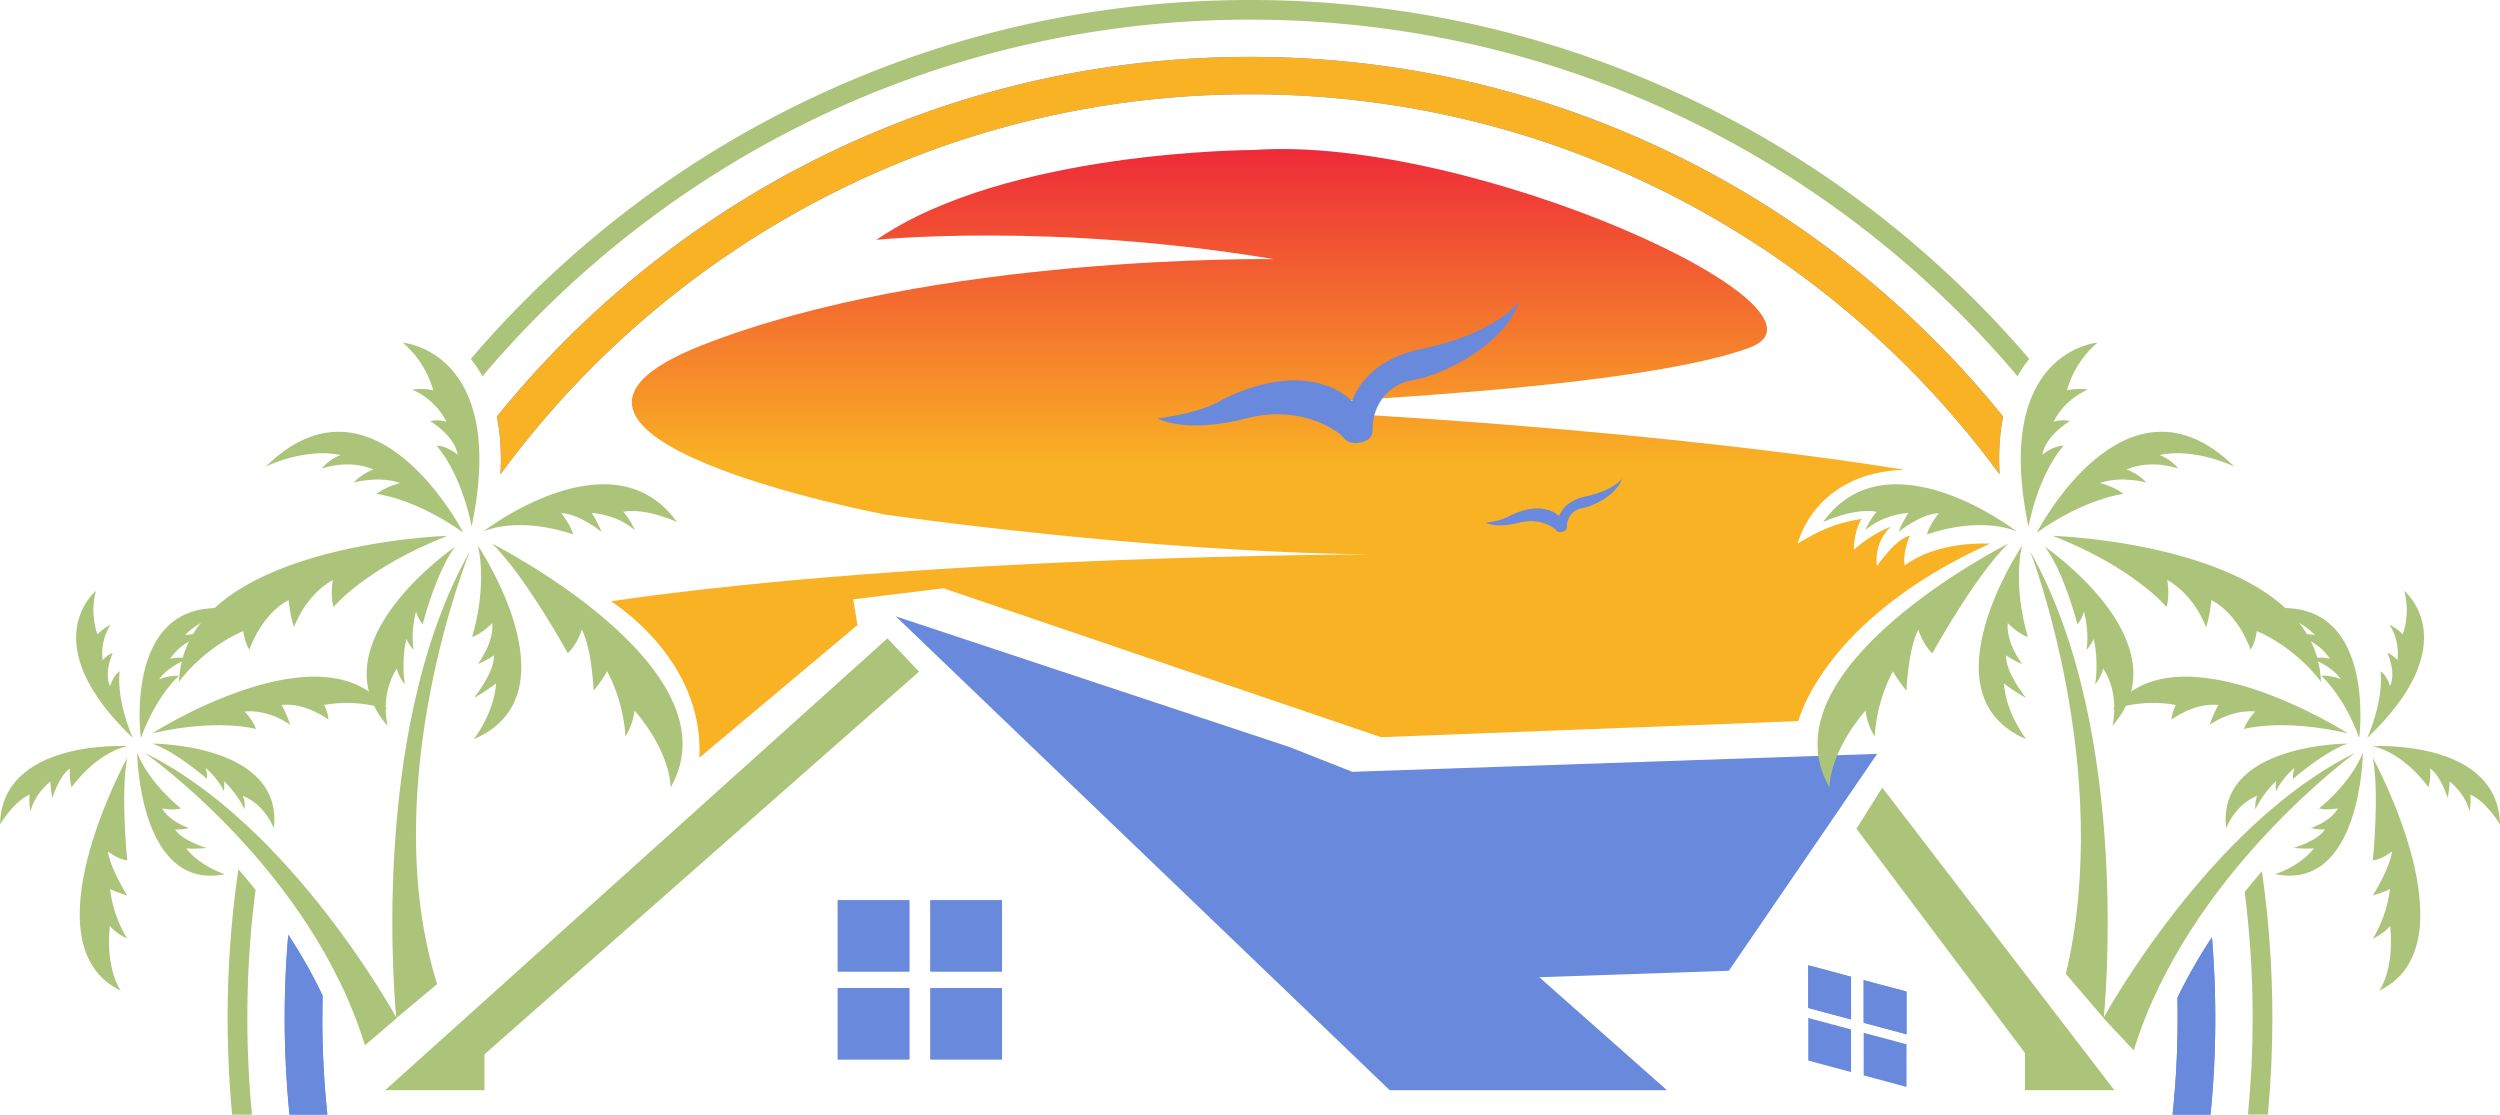
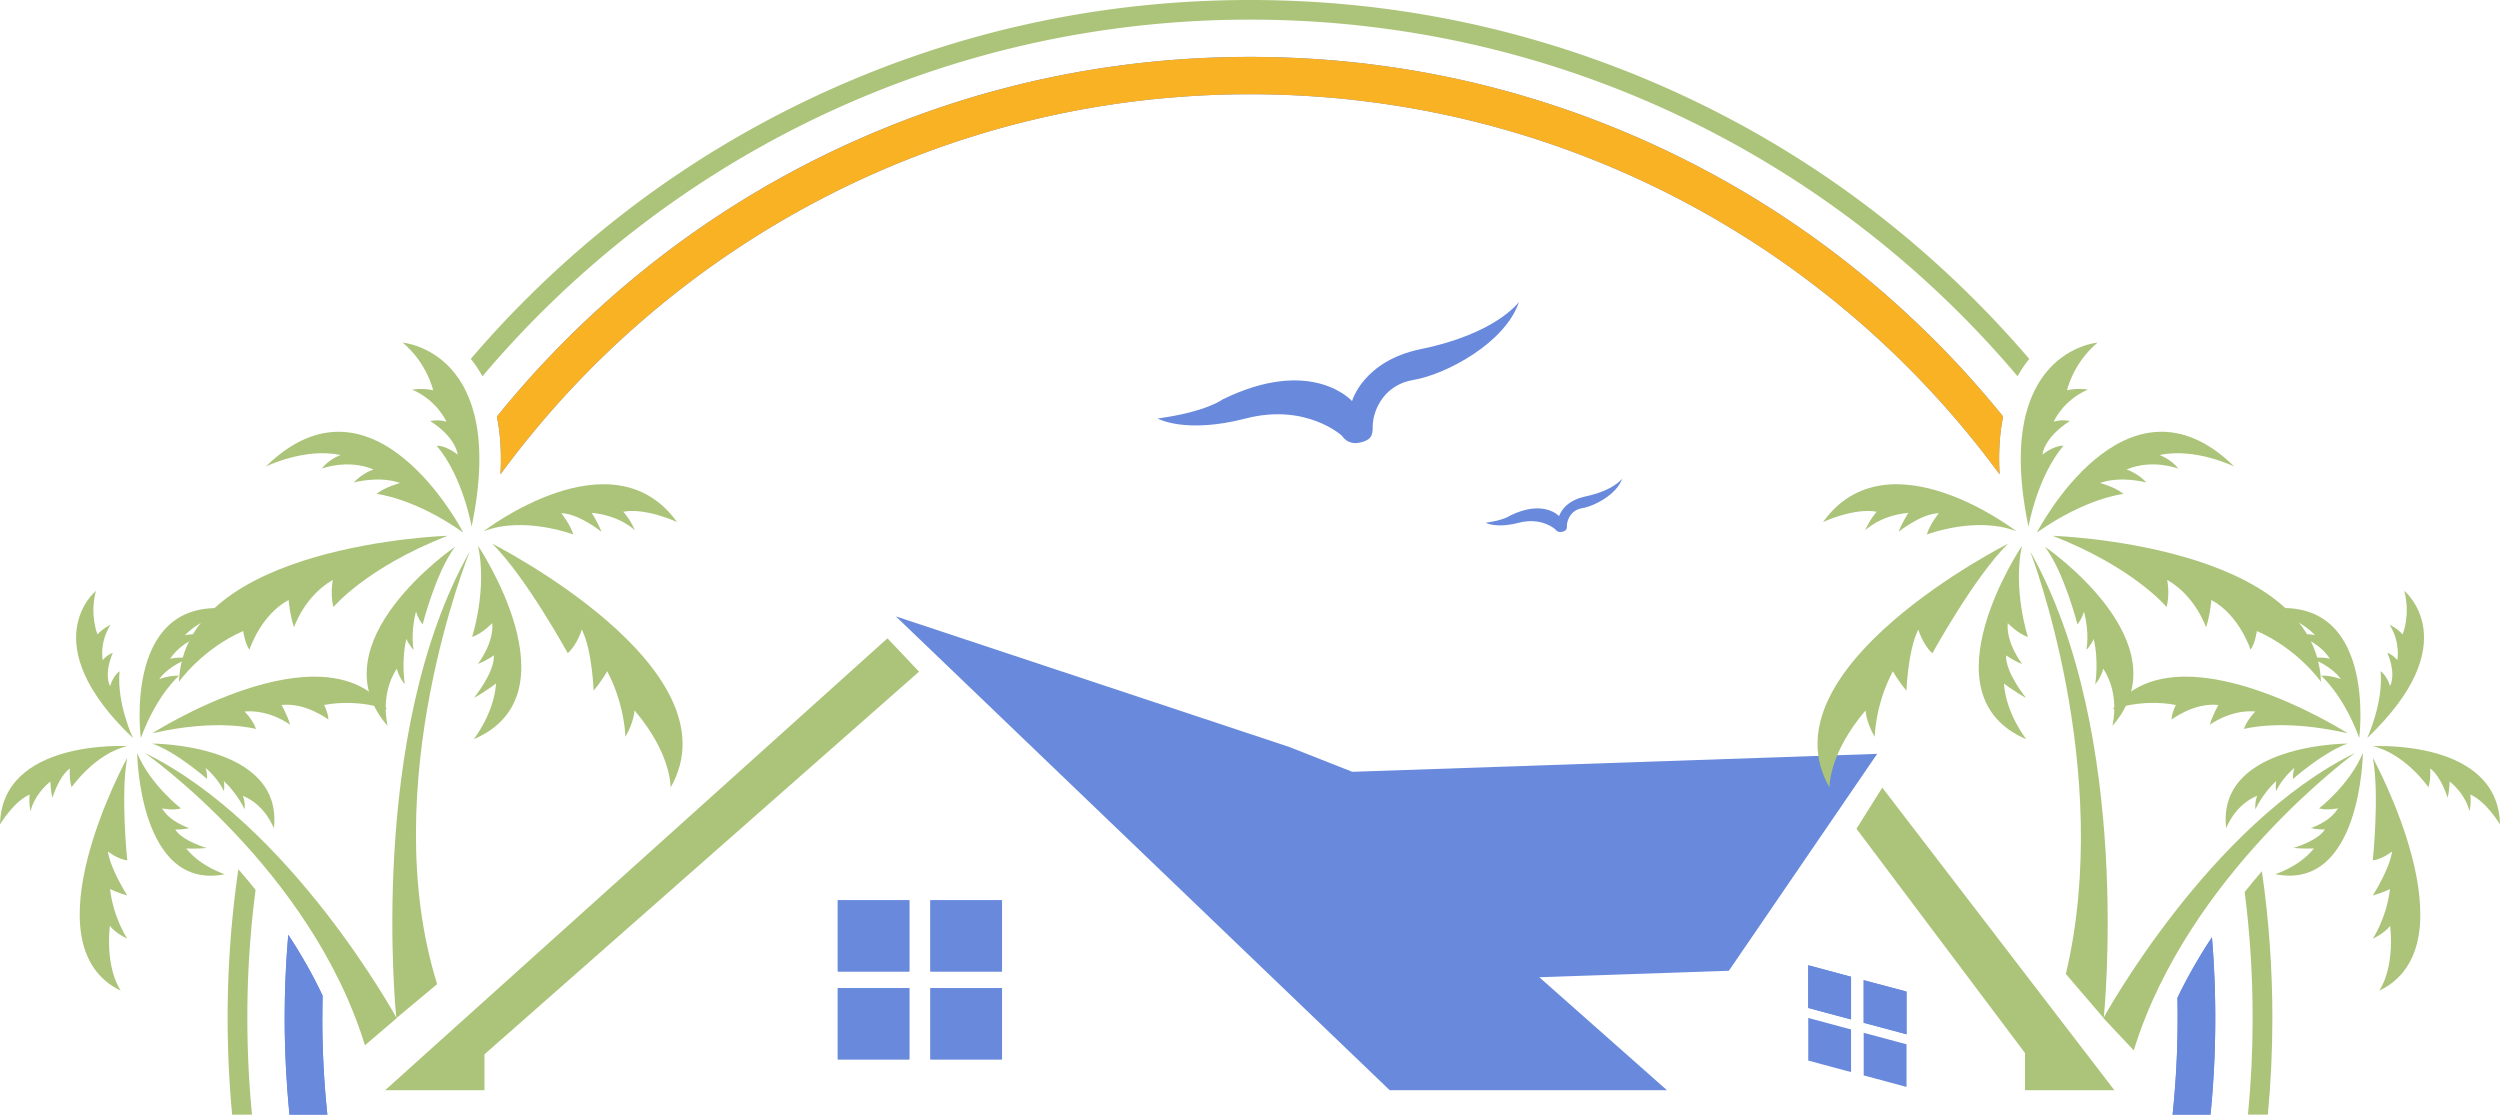
<svg xmlns="http://www.w3.org/2000/svg" data-bbox="0 0 465.01 207.33" viewBox="0 0 465.01 207.32" data-type="ugc">
  <g>
    <defs>
      <linearGradient gradientUnits="userSpaceOnUse" y2="25.03" x2="228.82" y1="140.93" x1="228.82" id="8d2f40cc-f4a8-4981-b41f-8817503e12ca">
        <stop stop-color="#f9b224" offset=".47" />
        <stop stop-color="#ee243a" offset="1" />
      </linearGradient>
      <clipPath id="7e95e146-af61-4da8-a06f-7627c808525d">
-         <path d="M233.23 27.9s-45.98 0-70.21 16.71c0 0 32.39-3.34 73.88 3.59 0 0-63.08-.96-106.26 15.99-43.17 16.95 34.06 31.53 34.06 31.53s47.74 6.93 89.95 7.4c0 0-82.26.12-141.03 8.72 0 0 17.42 10.63 16.46 29.1l29.42-24.68-.8-4.78 16.78-2.06 81.39 27.7 77.63-2.99s4.57-18.98 35.66-33.01c0 0-9.6-.67-15.89 4.07 0 0-.46-2.26.98-5.53 0 0-2.12 0-6.12 5.62 0 0-.8-4.11 2.56-7.31 0 0-3.4 1.18-6.87 4.29.03-3.64 1.44-5.75 1.44-5.75-4.99.79-8.04 2.26-11.88 4.61 0 0 3-13.18 19.79-13.73 0 0-48.21-8.38-129.77-11.72 0 0 77.12-2.19 100.99-10.99 19.43-7.17-51.94-39.64-92.17-36.78Z" />
-       </clipPath>
+         </clipPath>
    </defs>
    <g clip-path="url(#7e95e146-af61-4da8-a06f-7627c808525d)">
      <path d="M87.47 25.03v115.9h282.71V25.03H87.47Z" fill="url(#8d2f40cc-f4a8-4981-b41f-8817503e12ca)" />
    </g>
    <path d="M372.59 77.49c-4.08-5.06-8.45-9.92-13.12-14.56-16.48-16.41-35.68-29.3-57.07-38.3-22.14-9.33-45.66-14.05-69.89-14.05s-47.75 4.72-69.9 14.05c-21.37 9-40.58 21.9-57.07 38.3-4.66 4.65-9.04 9.5-13.12 14.56.67 3.22.88 6.8.67 10.73 31.4-42.82 82.2-70.69 139.42-70.69S340.52 45.4 371.93 88.22c-.22-3.94 0-7.52.65-10.73Zm38.85 96.83c-2.33 3.53-4.52 7.31-6.43 11.29a172.165 172.165 0 0 1-.9 21.71h7.05c.6-5.93.89-11.93.89-17.98 0-5.04-.21-10.05-.62-15.02ZM59.96 189.34c0-1.39.01-2.77.04-4.16-1.89-4-4.06-7.79-6.38-11.31-.44 5.12-.67 10.28-.67 15.47 0 6.04.31 12.04.89 17.98h7.05c-.62-5.91-.94-11.9-.94-17.98Zm109.18-8.64h-13.31v-13.25h13.31v13.25Zm17.24 0h-13.32v-13.25h13.32v13.25Zm-17.24 16.35h-13.31V183.8h13.31v13.25Zm17.24 0h-13.32V183.8h13.32v13.25Zm157.92-7.44-7.96-2.13v-7.94l7.96 2.14v7.93Zm10.32 2.76-7.97-2.13v-7.93l7.97 2.13v7.93Zm-10.32 7.04-7.96-2.14v-7.93l7.96 2.14v7.93Zm10.32 2.76-7.97-2.14v-7.93l7.97 2.14v7.93Zm-114.6-63.15 11.51 4.54 97.63-3.34-27.59 40.35-35.25 1.2 23.74 21.01h-51.57l-91.86-88.13 73.39 24.36Z" fill="#6889dc" />
    <path d="M372.59 77.49c-4.08-5.06-8.45-9.92-13.12-14.56-16.48-16.41-35.68-29.3-57.07-38.3-22.14-9.33-45.66-14.05-69.89-14.05s-47.75 4.72-69.9 14.05c-21.37 9-40.58 21.9-57.07 38.3-4.66 4.65-9.04 9.5-13.12 14.56.67 3.22.88 6.8.67 10.73 31.4-42.82 82.2-70.69 139.42-70.69S340.52 45.4 371.93 88.22c-.22-3.94 0-7.52.65-10.73Z" fill="#f9b224" />
    <path d="M411.44 174.32c-2.33 3.53-4.52 7.31-6.43 11.29a172.165 172.165 0 0 1-.9 21.71h7.05c.6-5.93.89-11.93.89-17.98 0-5.04-.21-10.05-.62-15.02Z" fill="#6889dc" />
    <path d="M59.96 189.34c0-1.39.01-2.77.04-4.16-1.89-4-4.06-7.79-6.38-11.31-.44 5.12-.67 10.28-.67 15.47 0 6.04.31 12.04.89 17.98h7.05c-.62-5.91-.94-11.9-.94-17.98Z" fill="#6889dc" />
    <path fill="#6889dc" d="M169.14 167.45v13.25h-13.31v-13.25h13.31z" />
    <path fill="#6889dc" d="M186.38 167.45v13.25h-13.32v-13.25h13.32z" />
    <path fill="#6889dc" d="M169.14 183.8v13.25h-13.31V183.8h13.31z" />
    <path fill="#6889dc" d="M186.38 183.8v13.25h-13.32V183.8h13.32z" />
    <path fill="#6889dc" d="m344.3 189.62-7.96-2.13v-7.94l7.96 2.13v7.94z" />
    <path fill="#6889dc" d="m354.62 192.38-7.97-2.13v-7.93l7.97 2.12v7.94z" />
    <path d="M264.31 64.93c14.07-2.89 18.22-8.77 18.22-8.77-2.47 7.53-13.43 13.45-19.62 14.51s-7.49 6.55-7.56 8.16c-.08 1.62.22 2.85-2.25 3.46-2.46.62-3.47-1.22-3.47-1.22s-6.65-6.15-17.92-3.23c-11.28 2.92-16.38 0-16.38 0 9.12-1.24 12.06-3.54 12.06-3.54 16.68-8.15 24.1.31 24.1.31s2.05-7.48 12.81-9.68Z" fill="#6889dc" />
    <path d="M294.84 92.35c5.31-1.1 6.89-3.32 6.89-3.32-.94 2.85-5.07 5.09-7.42 5.49-2.33.39-2.82 2.47-2.85 3.08s.08 1.08-.86 1.31c-.93.24-1.31-.46-1.31-.46s-2.52-2.32-6.77-1.22c-4.26 1.11-6.18 0-6.18 0 3.44-.46 4.55-1.33 4.55-1.33 6.29-3.08 9.11.11 9.11.11s.77-2.82 4.85-3.65Z" fill="#6889dc" />
    <path d="M420.72 162.05c-1.06 1.23-2.13 2.53-3.2 3.86.98 7.68 1.48 15.5 1.48 23.43 0 6.07-.29 12.07-.87 17.98h3.7c.56-5.95.84-11.95.84-17.98 0-9.21-.65-18.32-1.95-27.3Z" fill="#abc479" />
    <path d="M47.54 165.52a117.72 117.72 0 0 0-3.2-3.83c-1.33 9.1-2 18.33-2 27.66 0 6.03.28 12.03.84 17.98h3.69c-.57-5.91-.86-11.91-.86-17.98-.01-8.07.51-16.03 1.53-23.83Z" fill="#abc479" />
    <path d="M366.97 55.46c-17.46-17.39-37.8-31.04-60.44-40.58C283.09 5.01 258.18 0 232.51 0s-50.58 5.01-74.02 14.88c-22.65 9.55-42.98 23.19-60.45 40.58a185.72 185.72 0 0 0-10.47 11.3c.16.2.32.4.48.61.61.83 1.18 1.7 1.69 2.62 34.23-40.53 85.53-66.34 142.77-66.34s108.53 25.8 142.77 66.34c.5-.92 1.07-1.79 1.69-2.62.15-.21.32-.4.48-.61-3.33-3.89-6.82-7.66-10.48-11.3Z" fill="#abc479" />
    <path fill="#abc479" d="M393.28 202.78h-16.62v-6.91l-31.35-41.72 4.8-7.65 43.17 56.28z" />
    <path fill="#abc479" d="m170.94 124.93-80.83 71.18v6.67H71.64l93.43-84.05 5.87 6.2z" />
    <path d="M18.12 118.01c1.06-1.16 2.43-1.79 2.43-1.79-2.11 3.35-1.44 6.57-1.44 6.57.84-1.01 1.87-1.37 1.87-1.37-1.75 4.18-.5 6.2-.5 6.2.68-2.15 1.76-2.75 1.76-2.75-.56 5.89 2.48 12.41 2.48 12.41-18.71-17.83-6.87-27.38-6.87-27.38-1.22 4.47.28 8.12.28 8.12Z" fill="#abc479" />
    <path d="M13.32 146.43c-.48-1.47-.33-3.5-.33-3.5-2.07 1.52-3.23 5.45-3.23 5.45-.33-1.11-.4-3.02-.4-3.02-3.2 2.66-3.68 5.56-3.68 5.56-.36-1.63-.16-3.14-.16-3.14-3.03 1.35-5.52 5.57-5.52 5.57.33-15.93 23.67-14.57 23.67-14.57-6.03 1.4-10.35 7.65-10.35 7.65Z" fill="#abc479" />
    <path d="M23.67 160.04c-1.84-.24-3.6-1.67-3.6-1.67.48 3.34 3.6 8.19 3.6 8.19-1.76-.47-3.2-1.19-3.2-1.19.63 5.41 3.2 9.23 3.2 9.23-2.28-1.07-3.24-2.39-3.24-2.39-.84 8.25 2.04 12.07 2.04 12.07-17.87-8.6 1.2-43.34 1.2-43.34-1.28 6.69 0 19.1 0 19.1Z" fill="#abc479" />
    <path d="M33.67 150.36c-1.4.45-3.52 0-3.52 0 1.4 2.51 5.04 3.67 5.04 3.67-1.24.32-2.6.27-2.6.27 1.32 2.12 5.84 3.43 5.84 3.43-1.89.2-3.8.09-3.8.09 2.72 3.41 7.19 4.79 7.19 4.79-15.99 3.21-16.31-22.55-16.31-22.55 2.48 5.98 8.16 10.31 8.16 10.31Z" fill="#abc479" />
    <path d="M26.19 137.27s-3.6-27.62 17.99-23.8c0 0-6.2.88-9.8 4.7 0 0 1.66-.48 3.34.08 0 0-3.86.89-6.08 4.3 0 0 1.57-.48 3.43-.05 0 0-3.55 1.19-5.47 3.82 0 0 1.97-.74 3.69-.63 0 0-4.1 3.46-7.1 11.6Z" fill="#abc479" />
    <path d="M28.31 136.4s31.9-20.38 43.72-4.46c0 0-5.36-2.02-11.75-.81 0 0 .8 1.53.8 2.72 0 0-4.16-3.22-8.71-2.72 0 0 1.11 1.92 1.59 3.68 0 0-3.75-2.87-8.48-2.47 0 0 1.44 1.35 2.16 3.26 0 0-7.05-2.04-19.34.8Z" fill="#abc479" />
    <path d="M28.31 138.31s24.46 0 22.63 15.76c0 0-1.53-4.3-5.76-6.05 0 0 .48 1.23.32 2.51 0 0-1.32-2.9-3.87-5.26 0 0 .2 1.23 0 1.88 0 0-.81-2.07-3.4-4.34 0 0 .36.96.28 2.07 0 0-5.79-5.09-10.19-6.57Z" fill="#abc479" />
    <path d="m73.78 189.38-5.9 5.05c-10.07-32.79-40.93-54.37-40.93-54.37 27.19 13.3 46.83 49.32 46.83 49.32Z" fill="#abc479" />
    <path d="M74.9 63.73s19.66 1.55 12.82 34.23c0 0-1.56-9.19-6.49-15.05 0 0 1.59-.15 3.89 1.65 0 0-.15-3.05-5.09-6.24 0 0 1.35-.36 3 .11 0 0-1.67-3.93-6.37-5.96 0 0 1.93-.34 3.91.13 0 0-1.07-4.99-5.66-8.87Z" fill="#abc479" />
    <path d="M89.95 98.82s23.91-18.48 35.98-1.72c0 0-5.75-2.69-9.99-1.92 0 0 1.33 1.46 2.15 3.47 0 0-2.65-2.75-8.03-3.26 0 0 1.32 2.09 1.8 3.52 0 0-4.13-3.36-7.46-3.46 0 0 1.66 2.05 2.24 3.97 0 0-9.21-3.51-16.68-.6Z" fill="#abc479" />
    <path d="M91.53 101.12s45.93 23.15 33.2 45.37c0 0 .25-6.19-6.71-14.36 0 0-.05 2.09-1.69 4.91 0 0-.09-5.95-3.39-12.19 0 0-1 1.81-2.53 3.61 0 0-.24-7.46-2.19-11.38 0 0-.82 2.81-2.61 4.41-.01 0-7.78-14.18-14.07-20.38Z" fill="#abc479" />
    <path d="M88.92 101.52s18.62 27.71-.8 35.97c0 0 3.76-4.73 4.15-10.37 0 0-1.96 1.53-4.11 2.68 0 0 3.85-4.69 3.71-7.91 0 0-1.43 1.04-2.98 1.6 0 0 3.03-3.89 2.67-7.59 0 0-1.94 2.02-3.75 2.57 0 0 2.87-8.77 1.11-16.95Z" fill="#abc479" />
    <path d="M70.03 91.87c1.73-1.37 4.41-2.03 4.41-2.03-3.99-1.4-8.65-.09-8.65-.09 1.67-1.8 3.7-2.43 3.7-2.43-4.87-2.02-9.64-.15-9.64-.15 1.37-1.82 3.5-2.53 3.5-2.53-6.65-1.44-13.91 2.14-13.91 2.14 20.23-19.83 36.72 12.27 36.72 12.27-9.2-6.49-16.12-7.18-16.12-7.18Z" fill="#abc479" />
    <path d="M62.01 112.93c-.63-2.57-.1-5.06-.1-5.06-5.32 3.02-7.22 8.81-7.22 8.81-.77-2.21-1-5.08-1-5.08-5.23 2.79-7.3 9.26-7.3 9.26-.87-1.28-1.15-3.49-1.15-3.49-7.71 3.38-11.95 9.45-11.95 9.45.91-25.63 49.95-27.16 49.95-27.16C68.03 105.61 62 112.94 62 112.94Z" fill="#abc479" />
    <path d="M78.61 116.14c-.91-1.13-1.23-2.41-1.23-2.41-1.1 4.32-.43 7.11-.43 7.11-.69-.53-1.37-2-1.37-2-1 4.37-.27 8.43-.27 8.43-1.11-1.24-1.51-2.9-1.51-2.9-3.23 4.96-1.69 10.66-1.69 10.66-13.56-15.48 12.55-33.34 12.55-33.34-3.61 4.78-6.04 14.44-6.04 14.44Z" fill="#abc479" />
    <path d="M87.38 102.57s-17.66 43.41-6.07 80.48l-7.59 6.33s-5.55-52.78 13.66-86.81Z" fill="#abc479" />
    <path d="M447.19 109.89s11.83 9.56-6.88 27.38c0 0 3.04-6.52 2.49-12.41 0 0 1.07.59 1.76 2.74 0 0 1.23-2.01-.5-6.19 0 0 1.01.36 1.85 1.37 0 0 .67-3.23-1.44-6.57 0 0 1.39.62 2.43 1.79 0 0 1.52-3.64.29-8.12Z" fill="#abc479" />
    <path d="M441.35 138.79s23.35-1.35 23.66 14.56c0 0-2.48-4.22-5.52-5.57 0 0 .21 1.52-.15 3.15 0 0-.48-2.91-3.69-5.57 0 0-.08 1.91-.39 3.02 0 0-1.17-3.94-3.24-5.45 0 0 .16 2.03-.32 3.5 0 0-4.32-6.25-10.35-7.64Z" fill="#abc479" />
    <path d="M441.35 140.94s19.07 34.75 1.19 43.34c0 0 2.88-3.82 2.04-12.07 0 0-.96 1.32-3.23 2.39 0 0 2.55-3.82 3.2-9.23 0 0-1.44.72-3.2 1.19 0 0 3.11-4.85 3.59-8.19 0 0-1.76 1.43-3.59 1.67 0 0 1.28-12.41 0-19.1Z" fill="#abc479" />
    <path d="M439.51 140.05s-.32 25.76-16.31 22.55c0 0 4.48-1.37 7.2-4.79 0 0-1.92.11-3.8-.09 0 0 4.52-1.31 5.84-3.43 0 0-1.36.04-2.61-.27 0 0 3.64-1.16 5.04-3.67 0 0-2.12.45-3.52 0 .01 0 5.68-4.33 8.16-10.31Z" fill="#abc479" />
    <path d="M431.72 125.68c1.71-.12 3.69.63 3.69.63-1.92-2.63-5.47-3.82-5.47-3.82 1.85-.43 3.43.05 3.43.05-2.21-3.4-6.08-4.3-6.08-4.3 1.68-.56 3.34-.08 3.34-.08-3.59-3.82-9.79-4.7-9.79-4.7 21.58-3.82 17.99 23.8 17.99 23.8-3.01-8.14-7.11-11.6-7.11-11.6Z" fill="#abc479" />
    <path d="M417.36 135.6c.72-1.92 2.16-3.26 2.16-3.26-4.71-.4-8.48 2.47-8.48 2.47.48-1.76 1.59-3.68 1.59-3.68-4.55-.5-8.71 2.72-8.71 2.72 0-1.19.8-2.72.8-2.72-6.39-1.21-11.75.81-11.75.81 11.83-15.92 43.72 4.46 43.72 4.46-12.28-2.84-19.34-.8-19.34-.8Z" fill="#abc479" />
    <path d="M426.51 144.88a5.46 5.46 0 0 1 .28-2.07c-2.61 2.27-3.4 4.34-3.4 4.34-.2-.64 0-1.88 0-1.88-2.55 2.35-3.87 5.26-3.87 5.26-.16-1.28.32-2.51.32-2.51-4.23 1.75-5.76 6.04-5.76 6.04-1.83-15.75 22.63-15.75 22.63-15.75-4.39 1.47-10.19 6.57-10.19 6.57Z" fill="#abc479" />
    <path d="M438.07 140.05s-31.1 22.53-41.18 55.33l-5.65-6.01s19.66-36.02 46.83-49.32Z" fill="#abc479" />
    <path d="M384.45 72.6c1.97-.48 3.91-.14 3.91-.14-4.7 2.04-6.36 5.97-6.36 5.97 1.64-.48 2.99-.12 2.99-.12-4.93 3.2-5.09 6.24-5.09 6.24 2.31-1.79 3.91-1.65 3.91-1.65-4.94 5.88-6.5 15.07-6.5 15.07-6.83-32.68 12.83-34.24 12.83-34.24-4.6 3.89-5.67 8.88-5.67 8.88Z" fill="#abc479" />
    <path d="M358.39 99.42c.57-1.92 2.24-3.97 2.24-3.97-3.34.1-7.47 3.46-7.47 3.46.48-1.43 1.8-3.52 1.8-3.52-5.37.51-8.02 3.26-8.02 3.26.82-2.01 2.14-3.47 2.14-3.47-4.23-.77-9.99 1.92-9.99 1.92 12.07-16.76 35.98 1.72 35.98 1.72-7.46-2.91-16.67.6-16.67.6Z" fill="#abc479" />
    <path d="M359.42 121.5c-1.79-1.59-2.61-4.41-2.61-4.41-1.95 3.92-2.2 11.38-2.2 11.38-1.52-1.8-2.53-3.61-2.53-3.61-3.31 6.25-3.38 12.19-3.38 12.19-1.64-2.8-1.7-4.91-1.7-4.91-6.96 8.18-6.7 14.36-6.7 14.36-12.74-22.21 33.2-45.37 33.2-45.37-6.29 6.2-14.07 20.38-14.07 20.38Z" fill="#abc479" />
    <path d="M377.2 118.48c-1.81-.56-3.75-2.57-3.75-2.57-.35 3.7 2.67 7.59 2.67 7.59-1.55-.57-2.98-1.6-2.98-1.6-.14 3.22 3.71 7.91 3.71 7.91-2.15-1.16-4.11-2.68-4.11-2.68.38 5.64 4.16 10.37 4.16 10.37-19.42-8.26-.81-35.97-.81-35.97-1.75 8.18 1.11 16.95 1.11 16.95Z" fill="#abc479" />
    <path d="M378.87 99.05s16.49-32.11 36.72-12.27c0 0-7.27-3.58-13.91-2.14 0 0 2.12.71 3.5 2.53 0 0-4.78-1.87-9.64.15 0 0 2.03.63 3.7 2.43 0 0-4.67-1.31-8.65.09 0 0 2.66.65 4.4 2.03 0 0-6.92.69-16.11 7.18Z" fill="#abc479" />
    <path d="M381.77 99.66s49.04 1.54 49.94 27.16c0 0-4.23-6.07-11.93-9.45 0 0-.27 2.21-1.16 3.49 0 0-2.07-6.46-7.3-9.26 0 0-.22 2.87-.99 5.09 0 0-1.91-5.8-7.23-8.83 0 0 .55 2.5-.1 5.06 0 0-6.02-7.33-21.23-13.28Z" fill="#abc479" />
    <path d="M380.37 101.7s26.11 17.86 12.53 33.33c0 0 1.55-5.69-1.68-10.66 0 0-.4 1.67-1.51 2.91 0 0 .73-4.06-.27-8.43 0 0-.7 1.46-1.37 2 0 0 .67-2.79-.44-7.11 0 0-.32 1.28-1.22 2.41 0 0-2.43-9.67-6.04-14.44Z" fill="#abc479" />
    <path d="m391.3 189.38-7.04-8.21c9.02-38.19-6.63-78.59-6.63-78.59 19.21 34.03 13.67 86.81 13.67 86.81Z" fill="#abc479" />
  </g>
</svg>